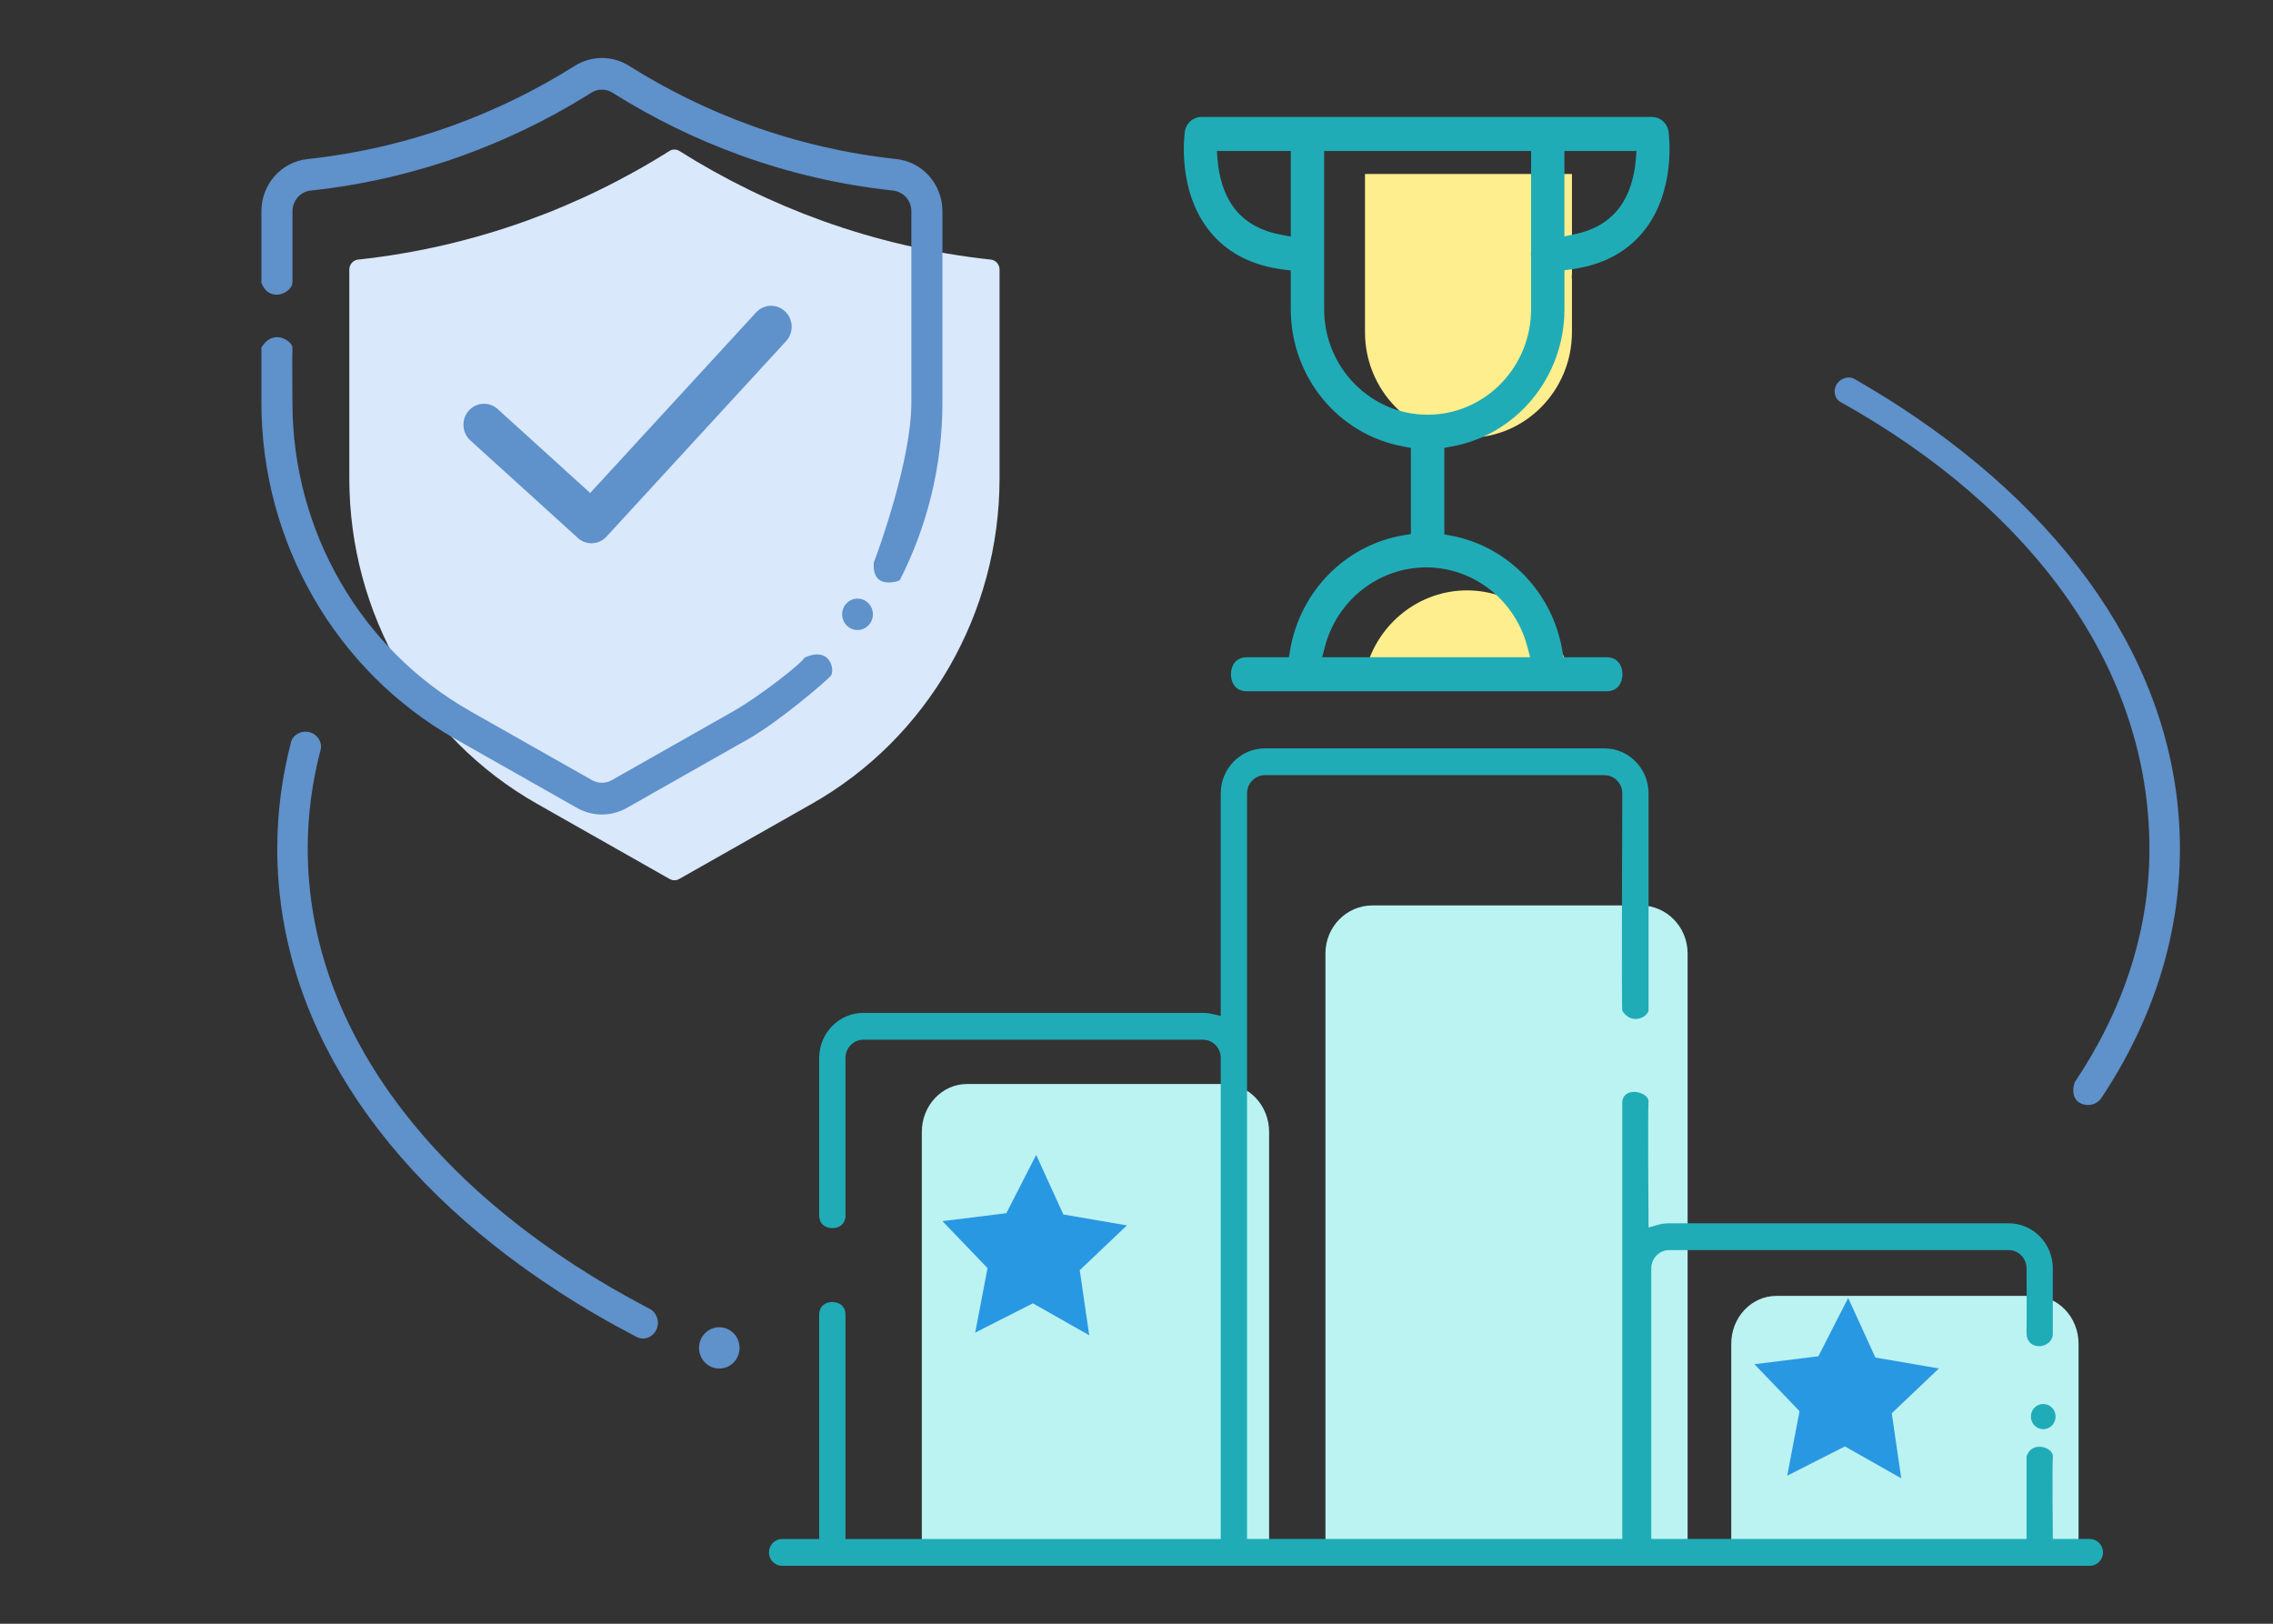
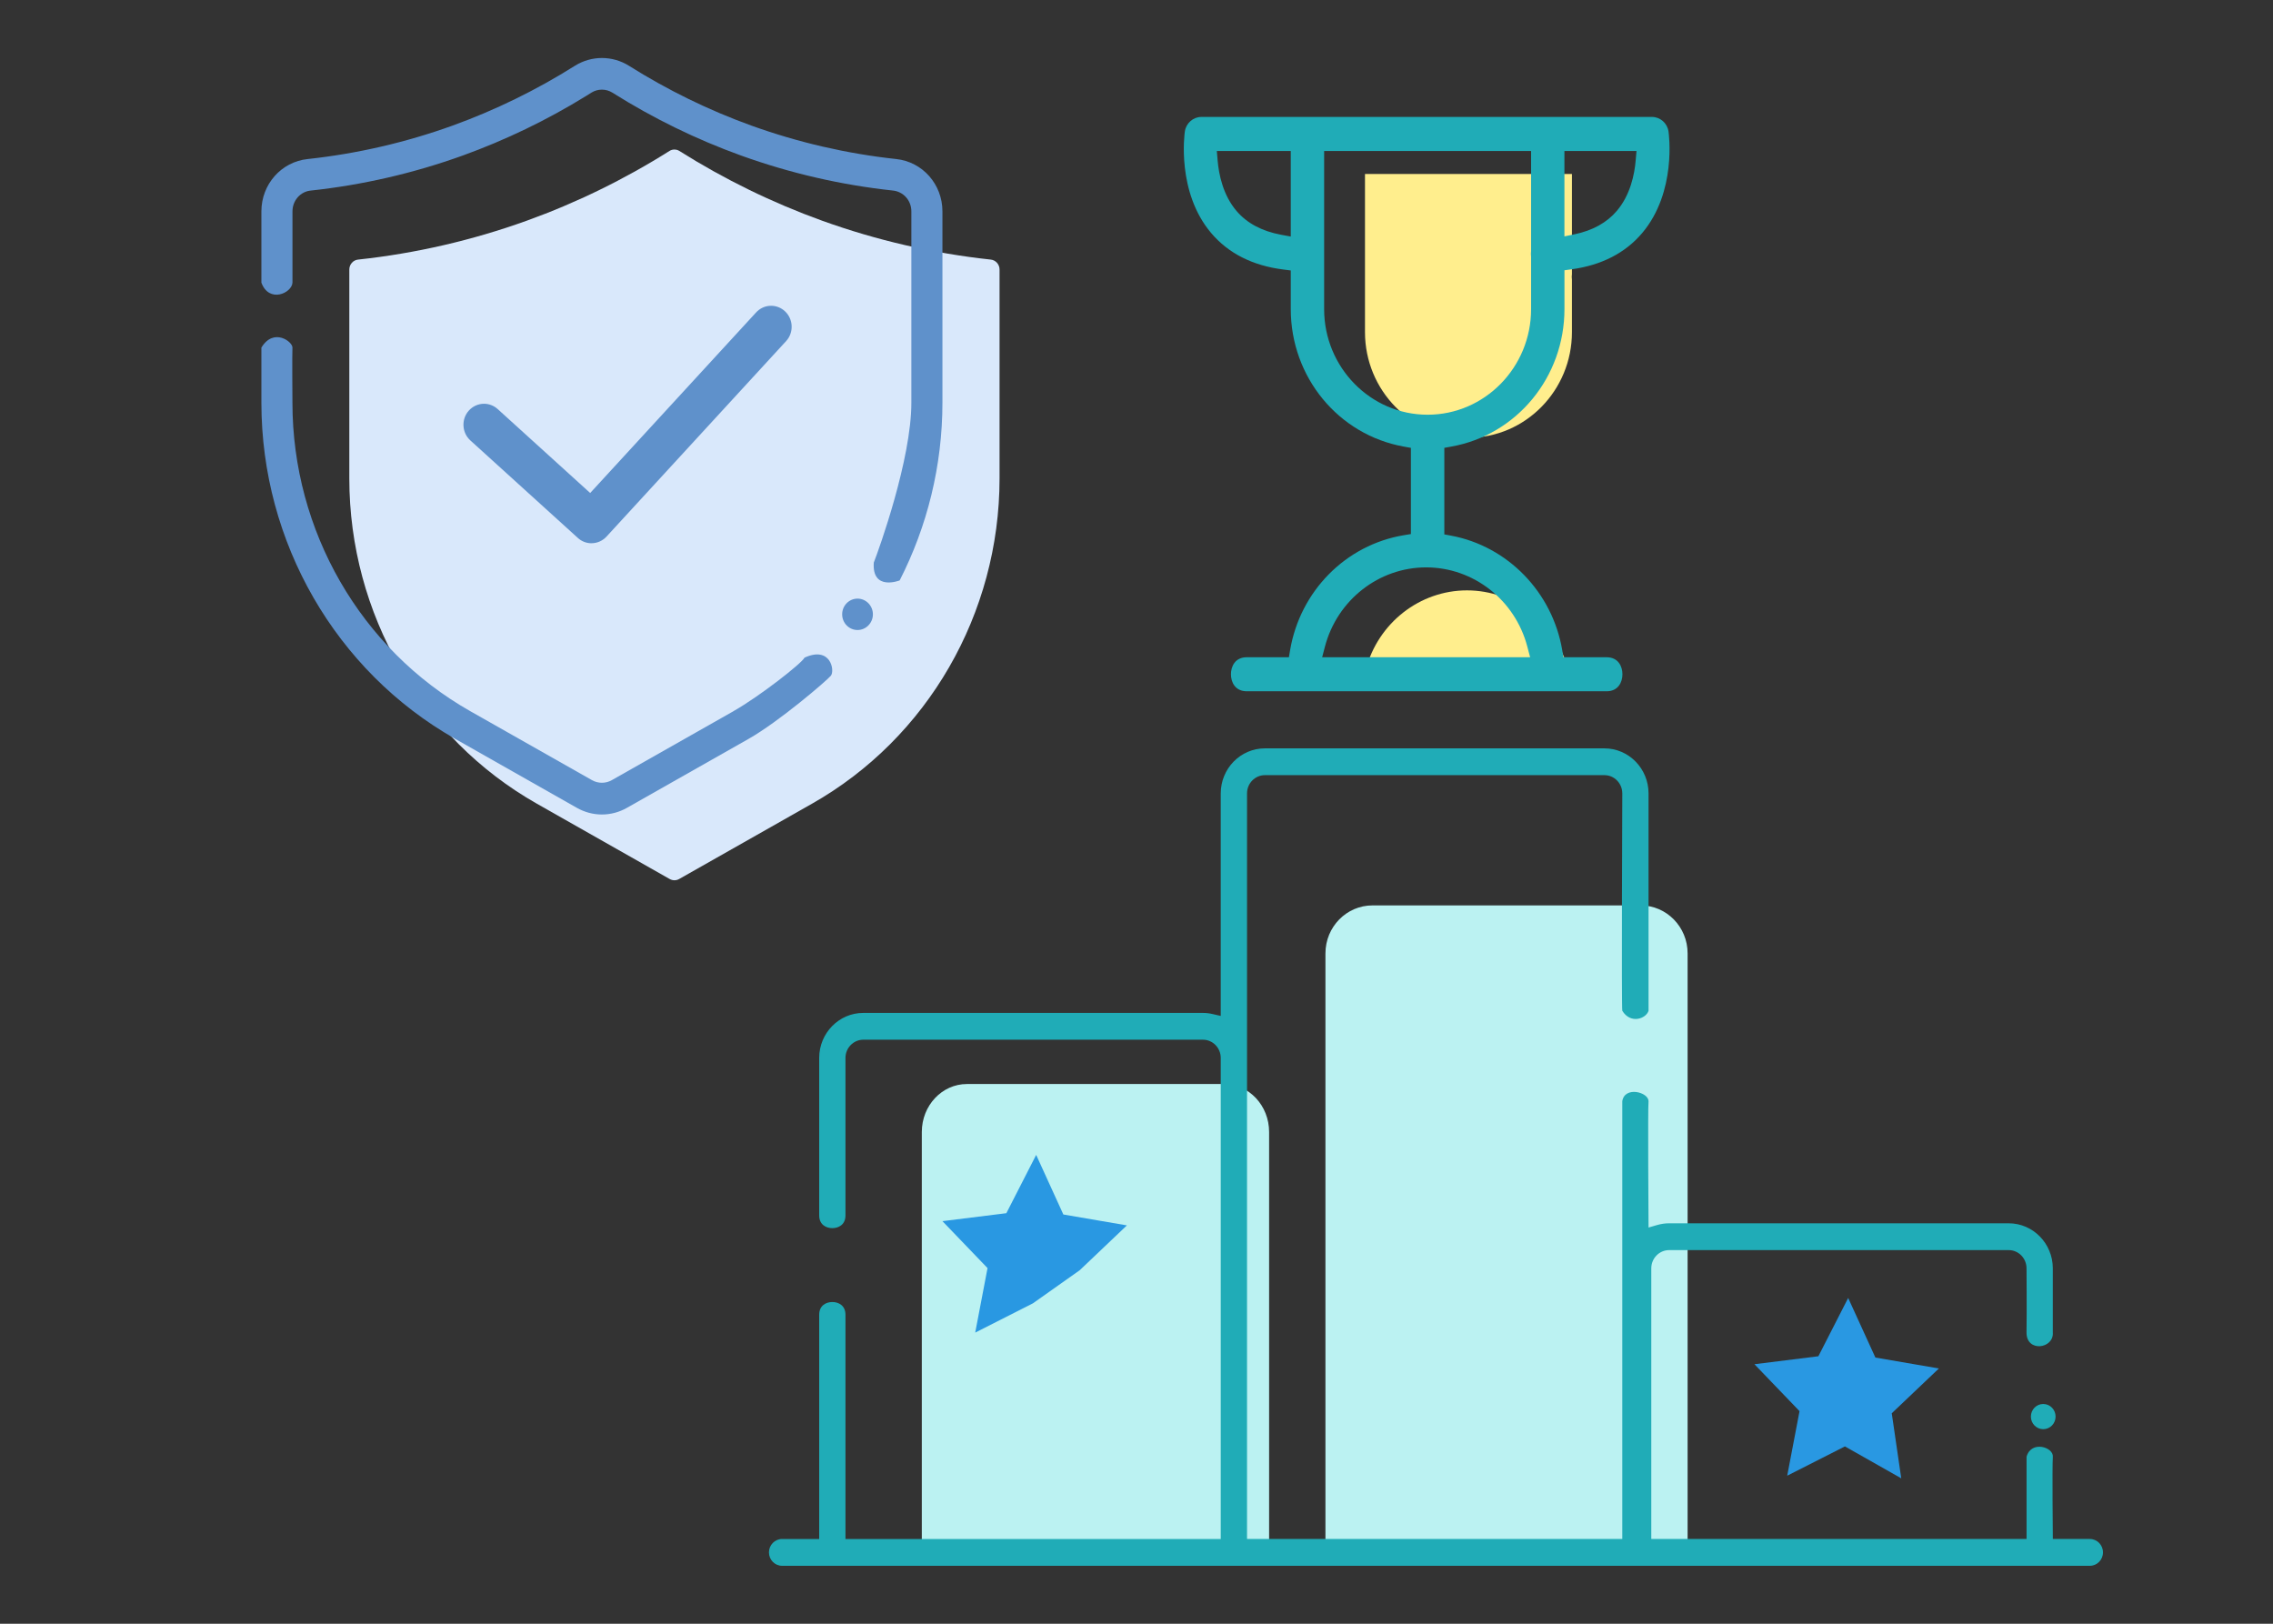
<svg xmlns="http://www.w3.org/2000/svg" width="140" height="100" viewBox="0 0 140 100" fill="none">
  <rect x="0" y="0" width="140" height="100" fill="#333333" stroke="none" />
-   <path d="M128.024 95.052V82.762C128.024 81.131 126.78 79.809 125.247 79.809H109.409C107.876 79.809 106.632 81.131 106.632 82.762V95.052H128.024Z" fill="#BBF2F2" />
  <path d="M78.168 95.052V69.715C78.168 68.084 76.925 66.761 75.392 66.761H59.553C58.021 66.761 56.777 68.084 56.777 69.715V95.052H78.168Z" fill="#BBF2F2" />
  <path d="M103.944 95.052V58.715C103.944 57.084 102.648 55.761 101.05 55.761H84.533C82.934 55.761 81.638 57.084 81.638 58.715V95.052H103.944Z" fill="#BBF2F2" />
  <path d="M90.356 36.359C87.446 36.359 84.884 38.362 84.125 41.23L83.95 41.893H96.759L96.585 41.23C95.828 38.362 93.266 36.359 90.356 36.359ZM84.073 20.454C84.073 24.04 86.931 26.958 90.446 26.958C93.96 26.958 96.82 24.04 96.82 20.454V17.203L96.816 17.173C96.812 17.132 96.808 17.092 96.808 17.052C96.808 17.012 96.812 16.97 96.816 16.929L96.82 16.898V10.715H84.073V20.452V20.454Z" fill="#FFEE8D" />
  <path d="M115.51 83.607L119.422 84.278L116.518 87.038L117.103 91.044L113.633 89.079L110.079 90.883L110.838 86.907L108.06 84.017L111.999 83.526L113.834 79.936L115.51 83.607Z" fill="#2998E2" />
-   <path d="M65.495 74.796L69.408 75.467L66.505 78.227L67.088 82.233L63.618 80.268L60.066 82.07L60.825 78.097L58.047 75.206L61.984 74.716L63.821 71.126L65.495 74.796Z" fill="#2998E2" />
+   <path d="M65.495 74.796L69.408 75.467L66.505 78.227L63.618 80.268L60.066 82.07L60.825 78.097L58.047 75.206L61.984 74.716L63.821 71.126L65.495 74.796Z" fill="#2998E2" />
  <path d="M41.541 9.209C41.434 9.209 41.329 9.237 41.237 9.295C38.462 11.045 35.513 12.485 32.438 13.594C29.084 14.802 25.603 15.605 22.066 15.986C21.754 16.013 21.515 16.28 21.515 16.6V29.469C21.519 37.788 25.939 45.453 33.064 49.495L41.246 54.134C41.428 54.237 41.65 54.239 41.832 54.134L50.017 49.495C57.142 45.453 61.561 37.788 61.565 29.469V16.6C61.565 16.282 61.327 16.015 61.015 15.986C57.478 15.605 53.997 14.802 50.642 13.594C47.567 12.485 44.618 11.045 41.844 9.297C41.752 9.239 41.648 9.209 41.539 9.211L41.541 9.209Z" fill="#D9E8FB" />
  <path d="M76.793 42.573C76.072 42.573 75.817 42.008 75.817 41.525C75.817 41.042 76.072 40.477 76.793 40.477H79.387L79.461 40.039C80.079 36.398 82.894 33.553 86.467 32.961L86.901 32.89V27.582L86.475 27.506C82.434 26.785 79.502 23.224 79.502 19.038V16.657L79.049 16.599C77.156 16.362 75.659 15.605 74.597 14.349C72.465 11.829 72.956 8.248 72.978 8.097C73.051 7.587 73.489 7.202 73.994 7.202H80.511C80.522 7.202 80.533 7.202 80.544 7.202H101.752C102.257 7.202 102.695 7.587 102.768 8.097C102.791 8.248 103.277 11.831 101.149 14.349C100.108 15.58 98.647 16.331 96.806 16.584L96.359 16.645V19.036C96.359 23.222 93.427 26.783 89.386 27.504L88.96 27.581V32.911L89.382 32.99C92.869 33.643 95.617 36.476 96.222 40.039L96.295 40.477H98.953C99.674 40.477 99.93 41.042 99.93 41.525C99.93 42.008 99.674 42.573 98.953 42.573H76.797H76.793ZM87.84 34.943C84.931 34.943 82.368 36.946 81.609 39.813L81.435 40.477H94.244L94.069 39.813C93.312 36.946 90.75 34.943 87.84 34.943ZM81.557 19.038C81.557 22.624 84.416 25.541 87.93 25.541C91.445 25.541 94.304 22.624 94.304 19.038V15.787L94.3 15.756C94.296 15.716 94.293 15.676 94.293 15.635C94.293 15.595 94.296 15.553 94.3 15.513L94.304 15.482V9.299H81.557V19.036V19.038ZM74.996 9.872C75.071 10.761 75.334 12.024 76.164 12.996C76.805 13.745 77.721 14.236 78.893 14.455L79.502 14.568V9.299H74.947L74.996 9.87V9.872ZM96.357 14.558L96.975 14.43C98.093 14.198 98.974 13.711 99.592 12.979C100.412 12.009 100.674 10.753 100.747 9.87L100.796 9.299H96.357V14.558Z" fill="#20ACB7" />
  <path d="M36.43 33.457C36.122 33.457 35.825 33.342 35.594 33.132L28.967 27.121C28.717 26.892 28.567 26.576 28.548 26.231C28.529 25.886 28.642 25.555 28.867 25.298C29.108 25.024 29.451 24.866 29.812 24.866C30.12 24.866 30.419 24.982 30.65 25.19L36.351 30.362L46.553 19.26C46.802 18.982 47.135 18.832 47.494 18.832C47.811 18.832 48.115 18.953 48.35 19.172C48.865 19.653 48.901 20.473 48.427 20.998L37.356 33.047C37.117 33.306 36.783 33.455 36.435 33.455H36.428L36.43 33.457Z" fill="#5F91CB" />
  <path d="M45.185 43.795L37.687 48.044C37.499 48.152 37.286 48.207 37.072 48.207C36.858 48.207 36.642 48.15 36.458 48.044L28.959 43.795C22.21 39.965 18.016 32.691 18.012 24.811C18.012 24.811 17.989 21.76 18.012 21.409C18.035 21.058 16.861 20.152 16.1 21.407C16.1 21.846 16.1 24.809 16.1 24.809C16.104 33.398 20.676 41.328 28.032 45.501L35.528 49.75C36 50.019 36.533 50.162 37.072 50.162C37.611 50.162 38.145 50.02 38.617 49.75L46.113 45.501C47.992 44.435 50.918 41.922 51.174 41.617C51.429 41.313 51.174 39.762 49.553 40.502C49.391 40.845 46.793 42.881 45.183 43.793L45.185 43.795Z" fill="#5F91CB" />
  <path d="M55.195 9.794C52.162 9.466 49.166 8.774 46.29 7.739C43.654 6.788 41.113 5.546 38.737 4.049C38.237 3.737 37.66 3.572 37.074 3.572C36.488 3.572 35.913 3.737 35.416 4.047C33.038 5.546 30.496 6.788 27.859 7.741C24.983 8.776 21.987 9.468 18.951 9.795C17.325 9.964 16.1 11.35 16.1 13.018V17.407C16.573 18.693 17.978 18.049 18.014 17.407V13.02C18.014 12.345 18.508 11.791 19.154 11.735C22.336 11.392 25.479 10.668 28.495 9.581C31.135 8.628 33.686 7.398 36.084 5.92L36.426 5.705C36.622 5.584 36.843 5.521 37.071 5.521H37.076C37.305 5.521 37.529 5.586 37.724 5.709C40.219 7.281 42.886 8.584 45.649 9.581C48.666 10.668 51.809 11.392 54.979 11.733C55.639 11.793 56.135 12.345 56.133 13.018V24.809C56.133 28.288 54.14 33.832 53.819 34.646C53.696 36.425 55.413 35.745 55.413 35.745C57.111 32.423 58.045 28.683 58.047 24.809V13.018C58.047 11.35 56.822 9.964 55.195 9.794Z" fill="#5F91CB" />
  <path d="M128.724 94.778H126.44C126.44 94.778 126.395 90.306 126.44 89.714C126.485 89.122 125.106 88.694 124.821 89.714V94.778H101.707V78.112C101.707 77.493 102.201 76.989 102.806 76.989H123.72C124.327 76.989 124.819 77.493 124.819 78.112C124.819 78.112 124.84 80.797 124.819 82.053C124.798 83.308 126.521 83.074 126.438 82.053V78.112C126.438 76.582 125.219 75.338 123.72 75.338H102.806C102.558 75.338 102.306 75.375 102.056 75.448L101.538 75.599C101.538 75.599 101.487 68.171 101.538 67.817C101.532 67.257 100.069 66.876 99.921 67.817V94.778H76.808V48.862C76.808 48.243 77.3 47.739 77.907 47.739H98.822C99.428 47.739 99.921 48.243 99.921 48.862C99.921 48.862 99.866 62.034 99.921 62.249C100.433 63.088 101.389 62.736 101.538 62.249V48.862C101.538 47.333 100.319 46.089 98.82 46.089H77.905C76.406 46.089 75.189 47.333 75.189 48.862V62.567L74.691 62.452C74.489 62.404 74.286 62.381 74.088 62.381H53.174C51.675 62.381 50.456 63.625 50.456 65.155V74.851C50.456 75.43 50.892 75.637 51.266 75.637C51.639 75.637 52.075 75.432 52.075 74.851V65.155C52.075 64.535 52.569 64.031 53.176 64.031H74.09C74.697 64.031 75.189 64.535 75.189 65.155V94.78H52.075V80.97C52.075 80.391 51.639 80.186 51.266 80.186C50.892 80.186 50.456 80.391 50.456 80.97V94.78H48.172C47.727 94.78 47.362 95.15 47.362 95.606C47.362 96.062 47.725 96.432 48.172 96.432H128.718C129.164 96.432 129.528 96.062 129.528 95.606C129.528 95.15 129.166 94.78 128.718 94.78L128.724 94.778Z" fill="#20ACB7" />
  <path d="M125.848 88.018C126.269 88.018 126.609 87.671 126.609 87.242C126.609 86.813 126.269 86.466 125.848 86.466C125.428 86.466 125.088 86.813 125.088 87.242C125.088 87.671 125.428 88.018 125.848 88.018Z" fill="#20ACB7" />
  <path d="M52.817 38.8C53.34 38.8 53.764 38.367 53.764 37.834C53.764 37.3 53.34 36.867 52.817 36.867C52.294 36.867 51.871 37.3 51.871 37.834C51.871 38.367 52.294 38.8 52.817 38.8Z" fill="#5F91CB" />
-   <path d="M116.945 24.999C116.069 24.432 115.171 23.886 114.253 23.358C114.253 23.358 114.251 23.358 114.249 23.358C114.247 23.358 114.245 23.357 114.243 23.355C113.915 23.13 113.394 23.272 113.148 23.633C112.9 23.997 112.972 24.489 113.3 24.723C125.23 31.359 132.389 41.18 132.389 52.273C132.389 57.379 130.745 62.244 127.783 66.66C127.614 67.156 127.683 67.676 128.087 67.915C128.491 68.155 129.038 68.09 129.376 67.699H129.378C132.582 62.905 134.267 57.678 134.267 52.271C134.267 41.936 128.115 32.25 116.945 24.999Z" fill="#5F91CB" />
-   <path d="M40.014 80.606C27.175 73.915 18.953 63.7 18.953 52.271C18.953 50.193 19.226 48.156 19.748 46.172C19.864 45.71 19.562 45.231 19.072 45.096C18.578 44.962 18.046 45.238 17.926 45.702C17.366 47.849 17.077 50.045 17.077 52.271C17.077 62.606 23.229 72.291 34.399 79.542C35.944 80.545 37.561 81.48 39.24 82.352C39.676 82.561 40.211 82.362 40.433 81.879C40.653 81.402 40.444 80.821 40.018 80.606H40.014Z" fill="#5F91CB" />
-   <path d="M44.302 84.285C44.991 84.285 45.55 83.715 45.55 83.012C45.55 82.309 44.991 81.739 44.302 81.739C43.613 81.739 43.055 82.309 43.055 83.012C43.055 83.715 43.613 84.285 44.302 84.285Z" fill="#5F91CB" />
</svg>